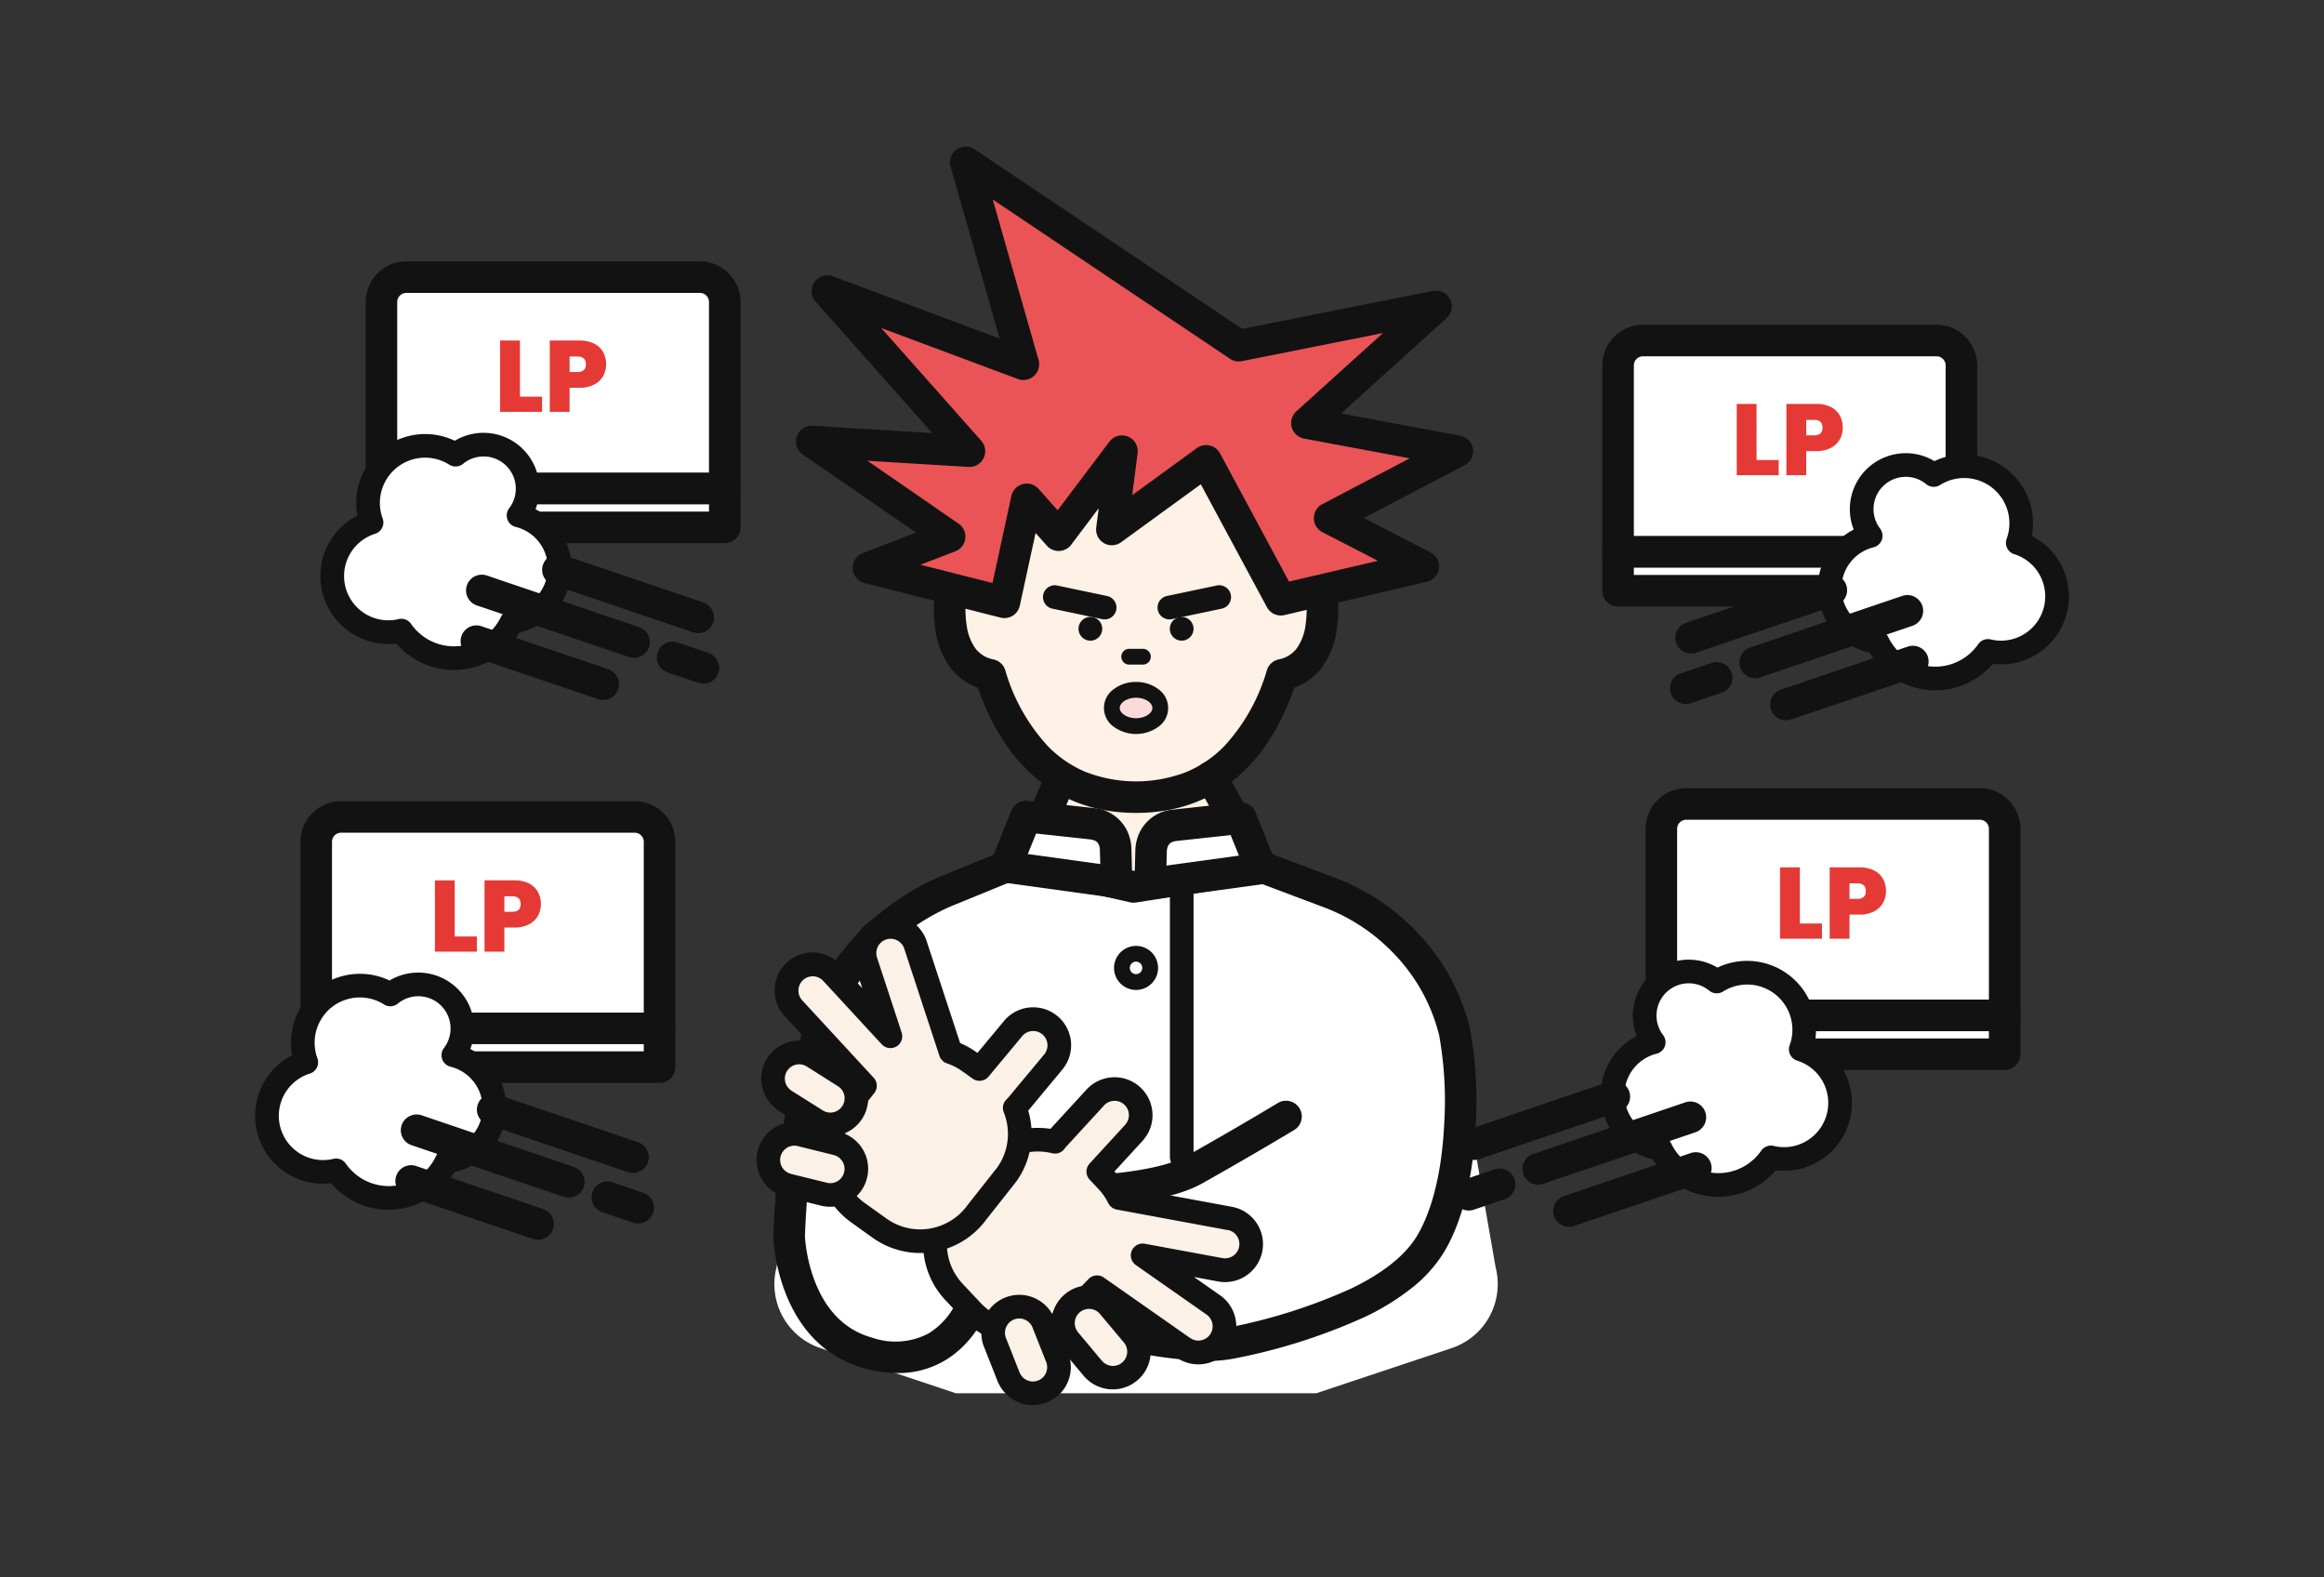
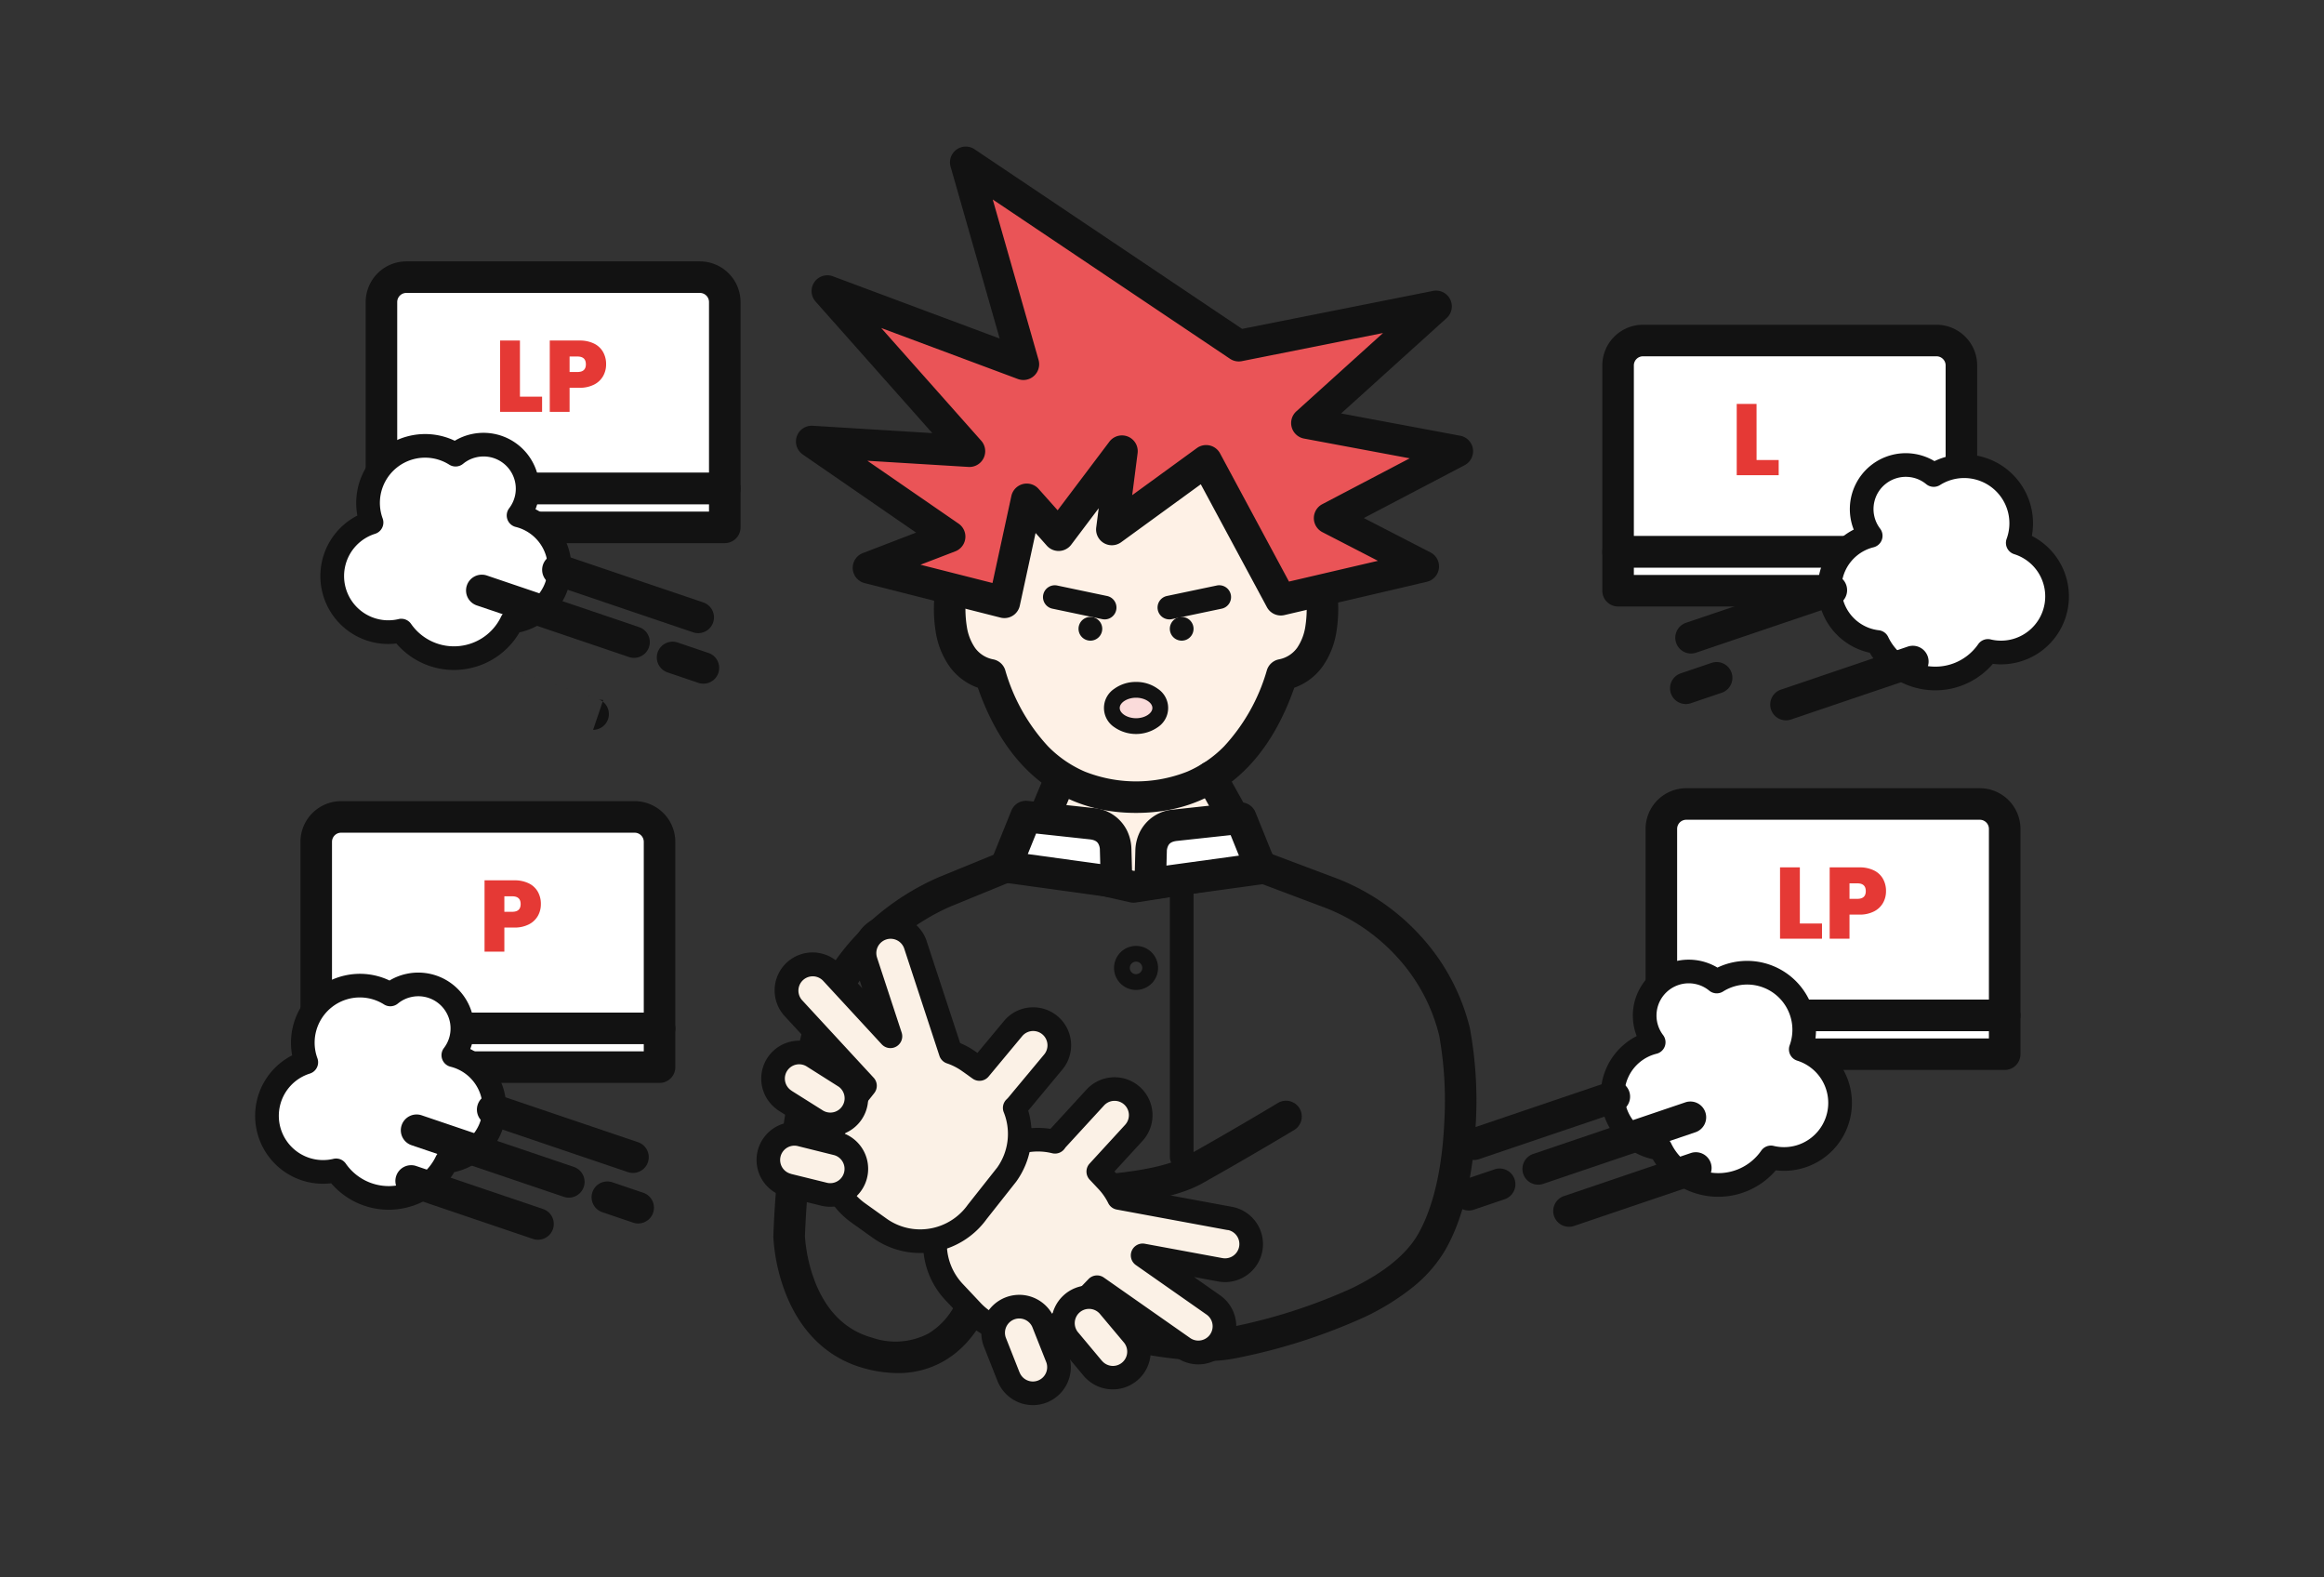
<svg xmlns="http://www.w3.org/2000/svg" width="280" height="190" viewBox="0 0 280 190">
  <rect x="0" y="0" width="280" height="190" fill="#333333" stroke="none" />
  <defs>
    <clipPath id="a">
      <rect width="280" height="190" fill="none" />
    </clipPath>
  </defs>
  <g clip-path="url(#a)">
-     <path d="M151.946,104.422l8.043,3.025A24.369,24.369,0,0,1,175.243,124.3l4.954,28.364a8.122,8.122,0,0,1-5.3,9.718l-16.325,5.441H115.178l-16.325-5.441a8.124,8.124,0,0,1-5.3-9.718L98.507,124.3a24.369,24.369,0,0,1,15.254-16.855l7.395-3.025,15.425,2.41Z" fill="#fff" />
    <path d="M136.875,96.016c10.625,0,15.372-7.823,17.577-14.729,6.239-1.321,4.72-10.139,4.72-10.139s-9.361-8.941-11.61-12.6-6.476-5.654-10.687-2.933c-4.211-2.721-8.437-.731-10.687,2.933s-11.61,12.6-11.61,12.6-1.519,8.818,4.72,10.139C121.5,88.193,126.25,96.016,136.875,96.016Z" fill="#fef1e6" />
    <path d="M145.91,93.581l6.036,10.841-15.365,2.409-13.075-1.712,4.334-11.538Z" fill="#fef1e6" />
    <path d="M132.8,75.74a1.428,1.428,0,1,1-1.428-1.428A1.428,1.428,0,0,1,132.8,75.74" fill="#121212" />
    <path d="M0,2.685A1.425,1.425,0,0,1-1.395,1.553,1.425,1.425,0,0,1-.293-.135l6-1.26A1.425,1.425,0,0,1,7.4-.293,1.425,1.425,0,0,1,6.3,1.395l-6,1.26A1.431,1.431,0,0,1,0,2.685Z" transform="translate(140.89 71.921)" fill="#121212" />
    <path d="M6.005,2.685a1.43,1.43,0,0,1-.294-.031l-6-1.26a1.425,1.425,0,0,1-1.1-1.687,1.425,1.425,0,0,1,1.687-1.1l6,1.26a1.425,1.425,0,0,1-.291,2.82Z" transform="translate(127.082 71.921)" fill="#121212" />
    <path d="M143.8,75.74a1.428,1.428,0,1,1-1.428-1.428A1.428,1.428,0,0,1,143.8,75.74" fill="#121212" />
    <path d="M139.791,85.276c0,1.207-1.306,2.185-2.916,2.185s-2.917-.978-2.917-2.185,1.306-2.185,2.917-2.185,2.916.978,2.916,2.185" fill="#fadbda" />
    <path d="M136.875,82.141a4.4,4.4,0,0,1,2.631.83,2.77,2.77,0,0,1,0,4.611,4.589,4.589,0,0,1-5.263,0,2.77,2.77,0,0,1,0-4.611A4.4,4.4,0,0,1,136.875,82.141Zm0,4.37c1.047,0,1.966-.577,1.966-1.235s-.919-1.235-1.966-1.235-1.967.577-1.967,1.235S135.827,86.511,136.875,86.511Z" fill="#121212" />
-     <path d="M1.654.95H0A.95.95,0,0,1-.95,0,.95.95,0,0,1,0-.95H1.654A.95.95,0,0,1,2.6,0,.95.95,0,0,1,1.654.95Z" transform="translate(136.048 79.102)" fill="#121212" />
    <path d="M136.875,97.916c-9.038,0-15.612-5.208-19.062-15.079a7.14,7.14,0,0,1-3.422-2.575,9.925,9.925,0,0,1-1.666-4.223,17.333,17.333,0,0,1-.035-5.118,27.1,27.1,0,0,1,3.575-10.7,21.525,21.525,0,0,1,7.331-7.494,27.723,27.723,0,0,1,26.558,0,21.525,21.525,0,0,1,7.331,7.494,27.1,27.1,0,0,1,3.575,10.7,17.333,17.333,0,0,1-.035,5.118,9.925,9.925,0,0,1-1.666,4.223,7.14,7.14,0,0,1-3.422,2.575C152.487,92.708,145.913,97.916,136.875,97.916Zm0-44.776a21.506,21.506,0,0,0-11.234,2.791A17.724,17.724,0,0,0,119.6,62.05a23.465,23.465,0,0,0-3.126,9.237,1.657,1.657,0,0,1-.022.183,13.468,13.468,0,0,0,.035,4.013,6.1,6.1,0,0,0,1,2.572,3.518,3.518,0,0,0,2.206,1.372,1.9,1.9,0,0,1,1.416,1.281,22.706,22.706,0,0,0,5.171,9.2,13.865,13.865,0,0,0,4.422,3.033,16.766,16.766,0,0,0,12.347,0,13.864,13.864,0,0,0,4.422-3.033,22.706,22.706,0,0,0,5.171-9.2,1.9,1.9,0,0,1,1.416-1.281,3.518,3.518,0,0,0,2.226-1.4,6.2,6.2,0,0,0,.994-2.624,13.535,13.535,0,0,0,.021-3.935q-.016-.093-.023-.187a23.468,23.468,0,0,0-3.126-9.233,17.724,17.724,0,0,0-6.042-6.119A21.506,21.506,0,0,0,136.875,53.14Z" fill="#121212" />
    <path d="M175.581,54.346,157.46,50.957l15.557-14.052-23.768,4.728-32.9-22.076L123.3,43.874,99.68,35.059,116.8,54.346l-19-1.166,16.616,11.453-9.778,3.761,16.376,4.156,2.691-12.4,3.84,4.313,7.629-10.116-1.214,9.429,11.357-8.264,9,16.722,17.162-4.01L160.2,62.411Z" fill="#ea5457" />
    <path d="M121.013,74.45a1.9,1.9,0,0,1-.467-.058l-16.376-4.156a1.9,1.9,0,0,1-.215-3.615l6.416-2.468L96.72,54.745a1.9,1.9,0,0,1,1.195-3.461l14.41.884L98.259,36.32a1.9,1.9,0,0,1,2.085-3.041l20.1,7.5-5.914-20.7a1.9,1.9,0,0,1,2.886-2.1l32.24,21.636,22.994-4.574a1.9,1.9,0,0,1,1.644,3.273L161.581,49.8l14.349,2.684a1.9,1.9,0,0,1,.533,3.55L164.316,62.4l8.032,4.138a1.9,1.9,0,0,1-.438,3.539l-17.162,4.01a1.9,1.9,0,0,1-2.105-.95l-7.969-14.806-9.6,6.984a1.9,1.9,0,0,1-3-1.779l.3-2.318-3.312,4.392a1.9,1.9,0,0,1-2.936.119L124.768,64.2l-1.9,8.751a1.9,1.9,0,0,1-1.857,1.5ZM110.9,68.022l8.677,2.2,2.274-10.478a1.9,1.9,0,0,1,3.276-.861l2.3,2.582,6.234-8.266a1.9,1.9,0,0,1,3.4,1.387l-.651,5.056,7.792-5.67a1.9,1.9,0,0,1,2.791.636L155.3,70.052l10.718-2.5L159.325,64.1a1.9,1.9,0,0,1-.012-3.372l10.533-5.522L157.11,52.825a1.9,1.9,0,0,1-.924-3.278l10.445-9.435L149.619,43.5a1.9,1.9,0,0,1-1.429-.286L119.607,24.029l5.521,19.323a1.9,1.9,0,0,1-2.491,2.3L106.17,39.509l12.05,13.576a1.9,1.9,0,0,1-1.537,3.158L104.505,55.5l10.988,7.573a1.9,1.9,0,0,1-.4,3.338Z" fill="#121212" />
    <path d="M136.581,108.731a1.9,1.9,0,0,1-.417-.046l-13.075-2.941a1.9,1.9,0,0,1-1.335-2.59l4.334-10.309a1.9,1.9,0,0,1,3.5,1.473l-3.454,8.217,10.508,2.364,12.317-1.931-4.711-8.462a1.9,1.9,0,1,1,3.32-1.849l6.036,10.841a1.9,1.9,0,0,1-1.366,2.8l-15.365,2.409A1.9,1.9,0,0,1,136.581,108.731Z" fill="#121212" />
    <path d="M123.607,98.357l-2.452,6.065,13.369,1.839-.108-3.949a3.072,3.072,0,0,0-2.923-3.1l-7.886-.855" fill="#fff" />
    <path d="M123.606,96.457a1.908,1.908,0,0,1,.206.011l7.887.855a4.928,4.928,0,0,1,4.092,2.733,5.34,5.34,0,0,1,.526,2.238l.107,3.915a1.9,1.9,0,0,1-2.158,1.934L120.9,106.3a1.9,1.9,0,0,1-1.5-2.594l2.452-6.065A1.9,1.9,0,0,1,123.606,96.457Zm8.909,5.819a1.57,1.57,0,0,0-.179-.63c-.078-.138-.26-.461-1.048-.546l-6.458-.7-1,2.472,8.732,1.2-.047-1.709A.638.638,0,0,1,132.516,102.276Z" fill="#121212" />
    <path d="M108.156,165.389a15.353,15.353,0,0,1-4.062-.584c-4.36-1.2-7.636-4.346-9.475-9.107a22.336,22.336,0,0,1-1.444-6.7q0-.038,0-.076a119.184,119.184,0,0,1,3.29-23.954,26.714,26.714,0,0,1,3.6-8.406,28.394,28.394,0,0,1,5.021-5.786,30.426,30.426,0,0,1,7.938-5.082l.022-.009,7.395-3.025a1.9,1.9,0,0,1,1.439,3.517l-7.384,3.02a26.478,26.478,0,0,0-6.895,4.427,23.252,23.252,0,0,0-7.435,12.223,117.906,117.906,0,0,0-3.187,23.07,18.876,18.876,0,0,0,1.227,5.5c1.411,3.587,3.732,5.846,6.9,6.715a8.566,8.566,0,0,0,6.749-.506,8.708,8.708,0,0,0,3.036-3.145,14.055,14.055,0,0,0,1.5-3.632,1.9,1.9,0,0,1,3.683.936c-.489,1.926-2.083,6.67-6.3,9.126A10.958,10.958,0,0,1,108.156,165.389Z" fill="#121212" />
    <path d="M145.344,163.931a51.338,51.338,0,0,1-12.911-2.119c-5.3-1.439-9.511-3.074-9.688-3.143a1.9,1.9,0,0,1-1.2-1.575l-1.368-13.259a1.9,1.9,0,0,1,1.961-2.094c.039,0,3.961.142,8.534-.119,7.407-.423,10.769-1.526,12.286-2.376,5.845-3.277,10.971-6.365,11.022-6.4a1.9,1.9,0,0,1,1.962,3.254c-.052.031-5.226,3.149-11.126,6.456-2.718,1.524-7.415,2.485-13.96,2.857-2.647.15-5.046.172-6.679.161l1.027,9.951c1.57.571,4.69,1.656,8.259,2.624,6.575,1.783,11.665,2.378,14.72,1.719a66.493,66.493,0,0,0,14.6-4.657c3.934-1.9,6.639-4.09,8.039-6.507,1.264-2.184,2.842-6.281,3.181-13.4a44.6,44.6,0,0,0-.605-10.569,21.524,21.524,0,0,0-5.033-9.413,22.777,22.777,0,0,0-9.024-6.1l-.017-.006-8.043-3.025a1.9,1.9,0,1,1,1.338-3.557l8.035,3.022a26.59,26.59,0,0,1,10.529,7.112,25.332,25.332,0,0,1,5.913,11.086,48.241,48.241,0,0,1,.7,11.628c-.207,4.349-1.015,10.5-3.688,15.121a16.52,16.52,0,0,1-3.965,4.5,29.463,29.463,0,0,1-5.709,3.527,70.19,70.19,0,0,1-15.447,4.95A17.385,17.385,0,0,1,145.344,163.931Z" fill="#121212" />
    <path d="M136.875,113.936a2.652,2.652,0,1,1-2.653,2.652A2.655,2.655,0,0,1,136.875,113.936Zm0,3.4a.752.752,0,1,0-.753-.752A.753.753,0,0,0,136.875,117.34Z" fill="#121212" />
    <path d="M79.463,123.868H38.1V101.4a3,3,0,0,1,3-3H76.463a3,3,0,0,1,3,3Z" fill="#fff" />
    <path d="M79.463,125.768H38.1a1.9,1.9,0,0,1-1.9-1.9V101.4a4.906,4.906,0,0,1,4.9-4.9H76.463a4.906,4.906,0,0,1,4.9,4.9v22.466A1.9,1.9,0,0,1,79.463,125.768ZM40,121.968H77.563V101.4a1.1,1.1,0,0,0-1.1-1.1H41.1a1.1,1.1,0,0,0-1.1,1.1Z" fill="#121212" />
    <rect width="41.364" height="4.67" transform="translate(38.099 123.868)" fill="#fff" />
    <path d="M0-1.9H41.364a1.9,1.9,0,0,1,1.9,1.9V4.67a1.9,1.9,0,0,1-1.9,1.9H0a1.9,1.9,0,0,1-1.9-1.9V0A1.9,1.9,0,0,1,0-1.9ZM39.464,1.9H1.9v.87H39.464Z" transform="translate(38.099 123.868)" fill="#121212" />
-     <path d="M54.785,112.8h2.668v1.828H52.4v-8.59h2.388Z" fill="#e53935" />
    <path d="M64.806,110.318a2.6,2.6,0,0,1-1.084,1.023,3.741,3.741,0,0,1-1.773.384H60.766v2.9H58.379v-8.589h3.57a3.881,3.881,0,0,1,1.76.365,2.5,2.5,0,0,1,1.09,1.012,2.947,2.947,0,0,1,.366,1.486,2.843,2.843,0,0,1-.359,1.419M62.729,108.9q0-.939-1.012-.938h-.951v1.864h.951q1.011,0,1.012-.926" fill="#e53935" />
    <path d="M149.494,98.545l2.452,6.065-13.369,1.839.108-3.949a3.072,3.072,0,0,1,2.923-3.1l7.886-.855" fill="#fff" />
    <path d="M149.495,96.645a1.9,1.9,0,0,1,1.761,1.188l2.452,6.065a1.9,1.9,0,0,1-1.5,2.594l-13.369,1.839a1.9,1.9,0,0,1-2.158-1.934l.107-3.915a5.34,5.34,0,0,1,.526-2.238,4.928,4.928,0,0,1,4.093-2.733l7.886-.855A1.91,1.91,0,0,1,149.495,96.645Zm-.225,6.415-1-2.472-6.458.7c-.731.079-.958.353-1.082.611a1.705,1.705,0,0,0-.147.546q0,.053,0,.106l-.047,1.709Z" fill="#121212" />
    <path d="M0,34.359a1.425,1.425,0,0,1-1.425-1.425V0A1.425,1.425,0,0,1,0-1.425,1.425,1.425,0,0,1,1.425,0V32.934A1.425,1.425,0,0,1,0,34.359Z" transform="translate(142.377 106.448)" fill="#121212" />
    <path d="M48.543,144.1a7.7,7.7,0,0,0,5.257-4.2,6.515,6.515,0,0,0,.816-12.8,5.308,5.308,0,0,0-7.591-7.319A6.872,6.872,0,0,0,36.9,127.957a6.756,6.756,0,0,0,3.515,13.035l.078-.02a7.723,7.723,0,0,0,8.049,3.126" fill="#fff" />
    <path d="M46.831,145.715h0a9.145,9.145,0,0,1-6.933-3.189,8.182,8.182,0,0,1-4.7-15.409,8.3,8.3,0,0,1,6.328-9.612,8.272,8.272,0,0,1,5.406.6,6.673,6.673,0,0,1,1.974-.789,6.734,6.734,0,0,1,7.753,9.036,7.939,7.939,0,0,1-1.853,14.815l-.079.018a9.091,9.091,0,0,1-5.87,4.3A9.191,9.191,0,0,1,46.831,145.715Zm-6.337-6.168a1.425,1.425,0,0,1,1.17.612,6.3,6.3,0,0,0,5.166,2.707h0a6.336,6.336,0,0,0,1.4-.157,6.265,6.265,0,0,0,4.287-3.426,1.425,1.425,0,0,1,1.119-.8,5,5,0,0,0,.539-.092,5.09,5.09,0,0,0,.1-9.906,1.425,1.425,0,0,1-.79-2.247,3.88,3.88,0,0,0-3.946-6.141,3.832,3.832,0,0,0-1.606.785,1.425,1.425,0,0,1-1.665.106,5.447,5.447,0,0,0-8.026,6.48,1.425,1.425,0,0,1-.914,1.848,5.331,5.331,0,0,0,2.759,10.289l.089-.022A1.425,1.425,0,0,1,40.494,139.547Z" fill="#121212" />
    <path d="M3.712,3.159a1.9,1.9,0,0,1-.61-.1L-.61,1.8A1.9,1.9,0,0,1-1.8-.61,1.9,1.9,0,0,1,.61-1.8L4.322-.541a1.9,1.9,0,0,1-.61,3.7Z" transform="translate(73.176 144.209)" fill="#121212" />
    <path d="M18.337,8.117a1.9,1.9,0,0,1-.61-.1L-.61,1.8A1.9,1.9,0,0,1-1.8-.61,1.9,1.9,0,0,1,.61-1.8L18.947,4.417a1.9,1.9,0,0,1-.61,3.7Z" transform="translate(50.193 136.141)" fill="#121212" />
    <path d="M15.281,7.081a1.9,1.9,0,0,1-.61-.1L-.61,1.8A1.9,1.9,0,0,1-1.8-.61,1.9,1.9,0,0,1,.61-1.8l15.281,5.18a1.9,1.9,0,0,1-.61,3.7Z" transform="translate(49.538 142.249)" fill="#121212" />
    <path d="M16.9,7.629a1.9,1.9,0,0,1-.61-.1L-.61,1.8A1.9,1.9,0,0,1-1.8-.61,1.9,1.9,0,0,1,.61-1.8l16.9,5.728a1.9,1.9,0,0,1-.61,3.7Z" transform="translate(59.361 133.653)" fill="#121212" />
    <path d="M87.322,58.849H45.958V36.383a3,3,0,0,1,3-3H84.322a3,3,0,0,1,3,3Z" fill="#fff" />
    <path d="M87.322,60.749H45.958a1.9,1.9,0,0,1-1.9-1.9V36.383a4.906,4.906,0,0,1,4.9-4.9H84.322a4.906,4.906,0,0,1,4.9,4.9V58.849A1.9,1.9,0,0,1,87.322,60.749Zm-39.464-3.8H85.422V36.383a1.1,1.1,0,0,0-1.1-1.1H48.958a1.1,1.1,0,0,0-1.1,1.1Z" fill="#121212" />
    <rect width="41.364" height="4.67" transform="translate(45.958 58.85)" fill="#fff" />
    <path d="M0-1.9H41.364a1.9,1.9,0,0,1,1.9,1.9V4.67a1.9,1.9,0,0,1-1.9,1.9H0a1.9,1.9,0,0,1-1.9-1.9V0A1.9,1.9,0,0,1,0-1.9ZM39.464,1.9H1.9v.87H39.464Z" transform="translate(45.958 58.85)" fill="#121212" />
    <path d="M62.644,47.779h2.668v1.828H60.256v-8.59h2.388Z" fill="#e53935" />
    <path d="M72.664,45.3a2.584,2.584,0,0,1-1.084,1.023,3.735,3.735,0,0,1-1.773.384H68.625v2.9H66.237V41.018h3.57a3.885,3.885,0,0,1,1.761.365,2.51,2.51,0,0,1,1.09,1.012,2.957,2.957,0,0,1,.366,1.486,2.843,2.843,0,0,1-.36,1.419m-2.077-1.419q0-.939-1.011-.938h-.951v1.864h.951q1.011,0,1.011-.926" fill="#e53935" />
    <path d="M56.4,79.08a7.7,7.7,0,0,0,5.257-4.2,6.515,6.515,0,0,0,.816-12.8,5.308,5.308,0,0,0-7.591-7.319A6.872,6.872,0,0,0,44.76,62.939a6.756,6.756,0,0,0,3.515,13.035l.078-.02A7.723,7.723,0,0,0,56.4,79.08" fill="#fff" />
    <path d="M54.69,80.7h0a9.145,9.145,0,0,1-6.933-3.189,8.182,8.182,0,0,1-4.7-15.409,8.3,8.3,0,0,1,6.328-9.612,8.272,8.272,0,0,1,5.406.6,6.672,6.672,0,0,1,1.974-.789,6.734,6.734,0,0,1,7.753,9.036,7.939,7.939,0,0,1-1.853,14.815l-.079.018a9.091,9.091,0,0,1-5.87,4.3A9.192,9.192,0,0,1,54.69,80.7Zm-6.337-6.168a1.425,1.425,0,0,1,1.17.612,6.3,6.3,0,0,0,5.166,2.707h0a6.336,6.336,0,0,0,1.4-.157,6.265,6.265,0,0,0,4.287-3.426,1.425,1.425,0,0,1,1.119-.8,5,5,0,0,0,.539-.092,5.09,5.09,0,0,0,.1-9.906,1.425,1.425,0,0,1-.79-2.247A3.88,3.88,0,0,0,57.4,55.08a3.832,3.832,0,0,0-1.605.785,1.425,1.425,0,0,1-1.665.106,5.447,5.447,0,0,0-8.026,6.48,1.425,1.425,0,0,1-.914,1.848,5.331,5.331,0,0,0,2.759,10.289l.088-.022A1.425,1.425,0,0,1,48.353,74.529Z" fill="#121212" />
    <path d="M3.712,3.159a1.9,1.9,0,0,1-.61-.1L-.61,1.8A1.9,1.9,0,0,1-1.8-.61,1.9,1.9,0,0,1,.61-1.8L4.322-.541a1.9,1.9,0,0,1-.61,3.7Z" transform="translate(81.035 79.191)" fill="#121212" />
    <path d="M18.337,8.117a1.9,1.9,0,0,1-.61-.1L-.61,1.8A1.9,1.9,0,0,1-1.8-.61,1.9,1.9,0,0,1,.61-1.8L18.947,4.417a1.9,1.9,0,0,1-.61,3.7Z" transform="translate(58.051 71.122)" fill="#121212" />
-     <path d="M15.281,7.081a1.9,1.9,0,0,1-.61-.1L-.61,1.8A1.9,1.9,0,0,1-1.8-.61,1.9,1.9,0,0,1,.61-1.8l15.281,5.18a1.9,1.9,0,0,1-.61,3.7Z" transform="translate(57.397 77.23)" fill="#121212" />
+     <path d="M15.281,7.081a1.9,1.9,0,0,1-.61-.1L-.61,1.8l15.281,5.18a1.9,1.9,0,0,1-.61,3.7Z" transform="translate(57.397 77.23)" fill="#121212" />
    <path d="M16.9,7.629a1.9,1.9,0,0,1-.61-.1L-.61,1.8A1.9,1.9,0,0,1-1.8-.61,1.9,1.9,0,0,1,.61-1.8l16.9,5.728a1.9,1.9,0,0,1-.61,3.7Z" transform="translate(67.22 68.635)" fill="#121212" />
    <path d="M236.314,66.483H194.95V44.017a3,3,0,0,1,3-3h35.364a3,3,0,0,1,3,3Z" fill="#fff" />
    <path d="M236.314,68.383H194.95a1.9,1.9,0,0,1-1.9-1.9V44.017a4.906,4.906,0,0,1,4.9-4.9h35.364a4.906,4.906,0,0,1,4.9,4.9V66.483A1.9,1.9,0,0,1,236.314,68.383Zm-39.464-3.8h37.564V44.017a1.1,1.1,0,0,0-1.1-1.1H197.95a1.1,1.1,0,0,0-1.1,1.1Z" fill="#121212" />
    <rect width="41.364" height="4.67" transform="translate(194.95 66.483)" fill="#fff" />
    <path d="M0-1.9H41.364a1.9,1.9,0,0,1,1.9,1.9V4.67a1.9,1.9,0,0,1-1.9,1.9H0a1.9,1.9,0,0,1-1.9-1.9V0A1.9,1.9,0,0,1,0-1.9ZM39.464,1.9H1.9v.87H39.464Z" transform="translate(194.95 66.483)" fill="#121212" />
    <path d="M211.635,55.413H214.3v1.828h-5.056v-8.59h2.388Z" fill="#e53935" />
-     <path d="M221.656,52.933a2.584,2.584,0,0,1-1.084,1.023,3.736,3.736,0,0,1-1.773.384h-1.182v2.9h-2.388V48.651h3.57a3.885,3.885,0,0,1,1.761.365,2.51,2.51,0,0,1,1.09,1.012,2.957,2.957,0,0,1,.366,1.486,2.843,2.843,0,0,1-.36,1.419m-2.077-1.419q0-.939-1.011-.938h-.951V52.44h.951q1.011,0,1.011-.926" fill="#e53935" />
    <path d="M231.457,81.534a7.7,7.7,0,0,1-5.257-4.2,6.221,6.221,0,0,1-.692-.119,6.515,6.515,0,0,1-.124-12.678,5.307,5.307,0,0,1,7.591-7.318A6.872,6.872,0,0,1,243.1,65.393a6.755,6.755,0,0,1-3.515,13.034c-.026-.005-.052-.014-.078-.019a7.725,7.725,0,0,1-8.049,3.126" fill="#fff" />
    <path d="M233.169,83.151a9.189,9.189,0,0,1-2.027-.228,9.091,9.091,0,0,1-5.871-4.3l-.083-.019a7.939,7.939,0,0,1-3.864-13.347,7.976,7.976,0,0,1,2.017-1.467,6.735,6.735,0,0,1,9.726-8.246,8.3,8.3,0,0,1,11.735,9.01,8.18,8.18,0,0,1-4.7,15.408A9.146,9.146,0,0,1,233.169,83.151ZM229.6,57.436a3.9,3.9,0,0,0-2.4.838,3.838,3.838,0,0,0-1.379,2.188,3.877,3.877,0,0,0,.7,3.212,1.425,1.425,0,0,1-.789,2.246,5.09,5.09,0,0,0,.094,9.905l.01,0a4.775,4.775,0,0,0,.534.091,1.425,1.425,0,0,1,1.119.8,6.265,6.265,0,0,0,4.287,3.426,6.286,6.286,0,0,0,6.564-2.55,1.425,1.425,0,0,1,1.439-.586c.055.011.1.022.128.03a5.31,5.31,0,0,0,4.48-1.017,5.33,5.33,0,0,0-1.709-9.268,1.425,1.425,0,0,1-.914-1.848,5.449,5.449,0,0,0-8.025-6.481,1.425,1.425,0,0,1-1.666-.106,3.845,3.845,0,0,0-1.606-.786A3.908,3.908,0,0,0,229.6,57.436Z" fill="#121212" />
    <path d="M0,3.159A1.9,1.9,0,0,1-1.8,1.868,1.9,1.9,0,0,1-.61-.541L3.1-1.8A1.9,1.9,0,0,1,5.511-.61,1.9,1.9,0,0,1,4.322,1.8L.61,3.057A1.9,1.9,0,0,1,0,3.159Z" transform="translate(203.112 81.645)" fill="#121212" />
-     <path d="M0,8.117A1.9,1.9,0,0,1-1.8,6.826,1.9,1.9,0,0,1-.61,4.417L17.727-1.8A1.9,1.9,0,0,1,20.136-.61,1.9,1.9,0,0,1,18.947,1.8L.61,8.015A1.9,1.9,0,0,1,0,8.117Z" transform="translate(211.47 73.576)" fill="#121212" />
    <path d="M0,7.081A1.9,1.9,0,0,1-1.8,5.79,1.9,1.9,0,0,1-.61,3.381L14.671-1.8A1.9,1.9,0,0,1,17.08-.61,1.9,1.9,0,0,1,15.891,1.8L.61,6.979A1.9,1.9,0,0,1,0,7.081Z" transform="translate(215.181 79.684)" fill="#121212" />
    <path d="M0,7.629A1.9,1.9,0,0,1-1.8,6.338,1.9,1.9,0,0,1-.61,3.929L16.287-1.8A1.9,1.9,0,0,1,18.7-.61,1.9,1.9,0,0,1,17.507,1.8L.61,7.527A1.9,1.9,0,0,1,0,7.629Z" transform="translate(203.742 71.088)" fill="#121212" />
    <path d="M241.528,122.307H200.164V99.841a3,3,0,0,1,3-3h35.364a3,3,0,0,1,3,3Z" fill="#fff" />
    <path d="M241.528,124.207H200.164a1.9,1.9,0,0,1-1.9-1.9V99.841a4.906,4.906,0,0,1,4.9-4.9h35.364a4.906,4.906,0,0,1,4.9,4.9v22.466A1.9,1.9,0,0,1,241.528,124.207Zm-39.464-3.8h37.564V99.841a1.1,1.1,0,0,0-1.1-1.1H203.164a1.1,1.1,0,0,0-1.1,1.1Z" fill="#121212" />
    <rect width="41.364" height="4.67" transform="translate(200.164 122.308)" fill="#fff" />
    <path d="M0-1.9H41.364a1.9,1.9,0,0,1,1.9,1.9V4.67a1.9,1.9,0,0,1-1.9,1.9H0a1.9,1.9,0,0,1-1.9-1.9V0A1.9,1.9,0,0,1,0-1.9ZM39.464,1.9H1.9v.87H39.464Z" transform="translate(200.164 122.308)" fill="#121212" />
    <path d="M216.85,111.237h2.668v1.828h-5.056v-8.59h2.388Z" fill="#e53935" />
    <path d="M226.87,108.758a2.584,2.584,0,0,1-1.084,1.023,3.735,3.735,0,0,1-1.773.384h-1.182v2.9h-2.388v-8.589h3.57a3.885,3.885,0,0,1,1.761.365,2.51,2.51,0,0,1,1.09,1.012,2.957,2.957,0,0,1,.366,1.486,2.843,2.843,0,0,1-.36,1.419m-2.077-1.419q0-.939-1.011-.938h-.951v1.864h.951q1.011,0,1.011-.926" fill="#e53935" />
    <path d="M205.312,142.538a7.7,7.7,0,0,1-5.257-4.2,6.515,6.515,0,0,1-.816-12.8,5.308,5.308,0,0,1,7.591-7.319,6.872,6.872,0,0,1,10.124,8.174,6.756,6.756,0,0,1-3.515,13.035l-.078-.02a7.723,7.723,0,0,1-8.049,3.126" fill="#fff" />
    <path d="M207.024,144.155a9.191,9.191,0,0,1-2.027-.228,9.091,9.091,0,0,1-5.87-4.3l-.083-.018a7.938,7.938,0,0,1-1.849-14.814,6.737,6.737,0,0,1,9.727-8.247,8.3,8.3,0,0,1,11.734,9.01,8.18,8.18,0,0,1-4.7,15.409A9.145,9.145,0,0,1,207.024,144.155Zm-3.57-25.715a3.9,3.9,0,0,0-2.4.838,3.881,3.881,0,0,0-.68,5.4,1.425,1.425,0,0,1-.79,2.247,5.09,5.09,0,0,0,.1,9.905,5.009,5.009,0,0,0,.543.092,1.425,1.425,0,0,1,1.119.8,6.265,6.265,0,0,0,4.287,3.426,6.285,6.285,0,0,0,6.564-2.549,1.425,1.425,0,0,1,1.49-.575l.089.022a5.313,5.313,0,0,0,4.468-1.02,5.33,5.33,0,0,0-1.709-9.268,1.425,1.425,0,0,1-.914-1.848,5.45,5.45,0,0,0-8.026-6.48,1.425,1.425,0,0,1-1.665-.106,3.831,3.831,0,0,0-1.6-.785A3.911,3.911,0,0,0,203.455,118.44Z" fill="#121212" />
    <path d="M0,3.159A1.9,1.9,0,0,1-1.8,1.868,1.9,1.9,0,0,1-.61-.541L3.1-1.8A1.9,1.9,0,0,1,5.511-.61,1.9,1.9,0,0,1,4.322,1.8L.61,3.057A1.9,1.9,0,0,1,0,3.159Z" transform="translate(176.967 142.649)" fill="#121212" />
    <path d="M0,8.117A1.9,1.9,0,0,1-1.8,6.826,1.9,1.9,0,0,1-.61,4.417L17.727-1.8A1.9,1.9,0,0,1,20.136-.61,1.9,1.9,0,0,1,18.947,1.8L.61,8.015A1.9,1.9,0,0,1,0,8.117Z" transform="translate(185.326 134.58)" fill="#121212" />
    <path d="M0,7.081A1.9,1.9,0,0,1-1.8,5.79,1.9,1.9,0,0,1-.61,3.381L14.671-1.8A1.9,1.9,0,0,1,17.08-.61,1.9,1.9,0,0,1,15.891,1.8L.61,6.979A1.9,1.9,0,0,1,0,7.081Z" transform="translate(189.036 140.688)" fill="#121212" />
    <path d="M0,7.629A1.9,1.9,0,0,1-1.8,6.338,1.9,1.9,0,0,1-.61,3.929L16.287-1.8A1.9,1.9,0,0,1,18.7-.61,1.9,1.9,0,0,1,17.507,1.8L.61,7.527A1.9,1.9,0,0,1,0,7.629Z" transform="translate(177.597 132.092)" fill="#121212" />
    <path d="M.187,11.149a1.9,1.9,0,0,1-1.9-1.861L-1.9.039A1.9,1.9,0,0,1-.039-1.9,1.9,1.9,0,0,1,1.9-.039L2.088,9.21A1.9,1.9,0,0,1,.227,11.149Z" transform="translate(115.855 129.867)" fill="#121212" />
    <path d="M131.979,132.186a3.148,3.148,0,1,1,4.61,4.288l-4.264,4.649,1.062,1.129a8.448,8.448,0,0,1,1.416,2.039l13.376,2.475A3.148,3.148,0,0,1,147,152.951l-9.334-1.725,8.508,5.958a3.148,3.148,0,0,1-3.6,5.164l-10.4-7.284-3.126,3.24a8.441,8.441,0,0,1-11.932-.365l-2.176-2.313a8.442,8.442,0,0,1,.364-11.932l3.976-4.12a8.431,8.431,0,0,1,7.83-2.035,2.982,2.982,0,0,1,.218-.288Z" fill="#fbf1e6" />
    <path d="M134.285,129.757a4.573,4.573,0,0,1,3.352,7.683l-3.366,3.67.155.165a9.856,9.856,0,0,1,1.305,1.738l12.708,2.351h.007a4.573,4.573,0,0,1-.852,9.066,4.6,4.6,0,0,1-.854-.08l-2.886-.533,3.139,2.2a4.573,4.573,0,0,1-5.235,7.5l-9.4-6.587-2.28,2.364-.049.048a9.86,9.86,0,0,1-13.946-.426L113.9,156.6a9.867,9.867,0,0,1,.4-13.922l3.953-4.1.049-.048a9.816,9.816,0,0,1,6.75-2.674,9.952,9.952,0,0,1,1.509.115l4.368-4.755.006-.007A4.588,4.588,0,0,1,134.285,129.757Zm13.631,18.409-13.372-2.474a1.425,1.425,0,0,1-1.017-.768,7.032,7.032,0,0,0-1.177-1.7l-1.062-1.129a1.425,1.425,0,0,1-.012-1.94l4.264-4.649.007-.008a1.723,1.723,0,0,0-1.261-2.9,1.706,1.706,0,0,0-1.259.546l-4.647,5.059-.046.065-.074.1a1.425,1.425,0,0,1-1.494.541,7.1,7.1,0,0,0-1.712-.21,6.976,6.976,0,0,0-4.773,1.877l-3.951,4.094-.049.048a7.026,7.026,0,0,0-.3,9.918l2.176,2.313a7.016,7.016,0,0,0,9.894.326l3.1-3.214a1.425,1.425,0,0,1,1.843-.178l10.4,7.284a1.708,1.708,0,0,0,.981.309,1.723,1.723,0,0,0,.988-3.137l-8.51-5.959a1.425,1.425,0,0,1,1.076-2.569l9.334,1.725h.007a1.747,1.747,0,0,0,.326.031,1.723,1.723,0,0,0,.323-3.416Z" fill="#121212" />
    <path d="M133.559,157.288l2.892,3.446a3.146,3.146,0,0,1-4.7,4.184l-.006.007-2.886-3.453a3.146,3.146,0,0,1,4.7-4.184" fill="#fbf1e6" />
    <path d="M131.221,154.824a4.584,4.584,0,0,1,3.4,1.508l.034.039,2.883,3.435a4.571,4.571,0,0,1-6.7,6.21,1.425,1.425,0,0,1-.178-.178l-2.876-3.441a4.572,4.572,0,0,1,3.446-7.573Zm1.266,3.4a1.721,1.721,0,0,0-2.556,2.306l.022.025,2.782,3.328q.038.036.073.075a1.734,1.734,0,0,0,1.283.57,1.722,1.722,0,0,0,1.289-2.858l-.02-.024Z" fill="#121212" />
    <path d="M125.685,159.27l1.66,4.181a3.146,3.146,0,0,1-5.777,2.492l-.008.005-1.652-4.186a3.146,3.146,0,0,1,5.777-2.492" fill="#fbf1e6" />
    <path d="M122.8,155.963a4.576,4.576,0,0,1,4.185,2.732l.02.049,1.655,4.168a4.571,4.571,0,0,1-8.317,3.785,1.424,1.424,0,0,1-.113-.225l-1.646-4.171a4.574,4.574,0,0,1,4.215-6.336Zm1.568,3.861a1.725,1.725,0,0,0-1.568-1.011,1.723,1.723,0,0,0-1.583,2.394l.013.032,1.592,4.033q.025.047.047.1a1.725,1.725,0,0,0,1.577,1.031,1.723,1.723,0,0,0,1.583-2.394l-.012-.029Z" fill="#121212" />
    <path d="M126.913,127.9a3.148,3.148,0,0,0-4.868-3.993l-4.035,4.849-1.261-.9a8.452,8.452,0,0,0-2.21-1.13L110.293,113.8a3.148,3.148,0,0,0-5.972,2l2.962,9.019-7.046-7.633a3.148,3.148,0,0,0-4.634,4.262l8.613,9.33-2.792,3.532a8.441,8.441,0,0,0,1.961,11.775l2.584,1.846a8.44,8.44,0,0,0,11.775-1.96l3.55-4.492a8.429,8.429,0,0,0,.967-8.032,3.24,3.24,0,0,0,.256-.255Z" fill="#fbf1e6" />
    <path d="M107.308,110.227a4.567,4.567,0,0,1,4.336,3.124l0,.007,4.034,12.278a9.881,9.881,0,0,1,1.9,1.06l.185.132L120.946,123a4.56,4.56,0,0,1,3.535-1.669h0a4.573,4.573,0,0,1,3.533,7.473l-.006.007-4.127,4.965a9.821,9.821,0,0,1-1.429,8.529l-.041.055-3.529,4.466a9.863,9.863,0,0,1-13.742,2.262l-2.584-1.846a9.877,9.877,0,0,1-2.292-13.763l.042-.055,2.037-2.577-7.787-8.435a4.573,4.573,0,1,1,6.73-6.193l2.6,2.814-.916-2.788a4.577,4.577,0,0,1,4.34-6.019Zm1.632,4.025a1.723,1.723,0,0,0-3.268,1.1l0,.007,2.962,9.019a1.425,1.425,0,0,1-2.4,1.411l-7.046-7.633a1.723,1.723,0,1,0-2.538,2.331l8.611,9.328a1.425,1.425,0,0,1,.071,1.85l-2.77,3.5a7.024,7.024,0,0,0,1.649,9.76l2.584,1.846a6.965,6.965,0,0,0,4.072,1.309,7.036,7.036,0,0,0,5.715-2.938l.041-.055,3.528-4.464a6.994,6.994,0,0,0,.783-6.65,1.425,1.425,0,0,1,.329-1.546c.034-.033.069-.066.1-.1l.056-.053L125.814,127a1.723,1.723,0,0,0-1.333-2.813h0a1.72,1.72,0,0,0-1.334.63l-.006.007-4.035,4.849a1.425,1.425,0,0,1-1.924.248l-1.261-.9a7.034,7.034,0,0,0-1.837-.939,1.425,1.425,0,0,1-.9-.905Z" fill="#121212" />
    <path d="M101.826,129.7l-3.8-2.4a3.146,3.146,0,0,0-3.516,5.217l-.006.008,3.808,2.4a3.146,3.146,0,0,0,3.517-5.217" fill="#fbf1e6" />
    <path d="M96.285,125.347h0a4.554,4.554,0,0,1,2.511.753l3.791,2.4.044.029a4.571,4.571,0,0,1-5.094,7.59l-3.794-2.387a1.424,1.424,0,0,1-.2-.156,4.57,4.57,0,0,1,2.748-8.225Zm4.754,5.543L97.262,128.5l-.027-.017a1.712,1.712,0,0,0-.949-.287h0a1.72,1.72,0,0,0-.973,3.141q.047.032.091.068l3.665,2.306.029.019a1.721,1.721,0,0,0,1.942-2.841Z" fill="#121212" />
    <path d="M100.917,137.769l-4.366-1.085a3.146,3.146,0,0,0-1.695,6.059l0,.009,4.369,1.076a3.146,3.146,0,0,0,1.695-6.059" fill="#fbf1e6" />
    <path d="M95.724,135.148a4.579,4.579,0,0,1,1.185.156l4.352,1.082.051.014a4.571,4.571,0,0,1-2.445,8.808l-4.354-1.072a1.423,1.423,0,0,1-.239-.082,4.571,4.571,0,0,1,1.45-8.906Zm4.821,4-4.337-1.078-.03-.008a1.721,1.721,0,0,0-.927,3.315q.053.015.1.034l4.209,1.037.033.009a1.721,1.721,0,0,0,.948-3.308Z" fill="#121212" />
  </g>
</svg>